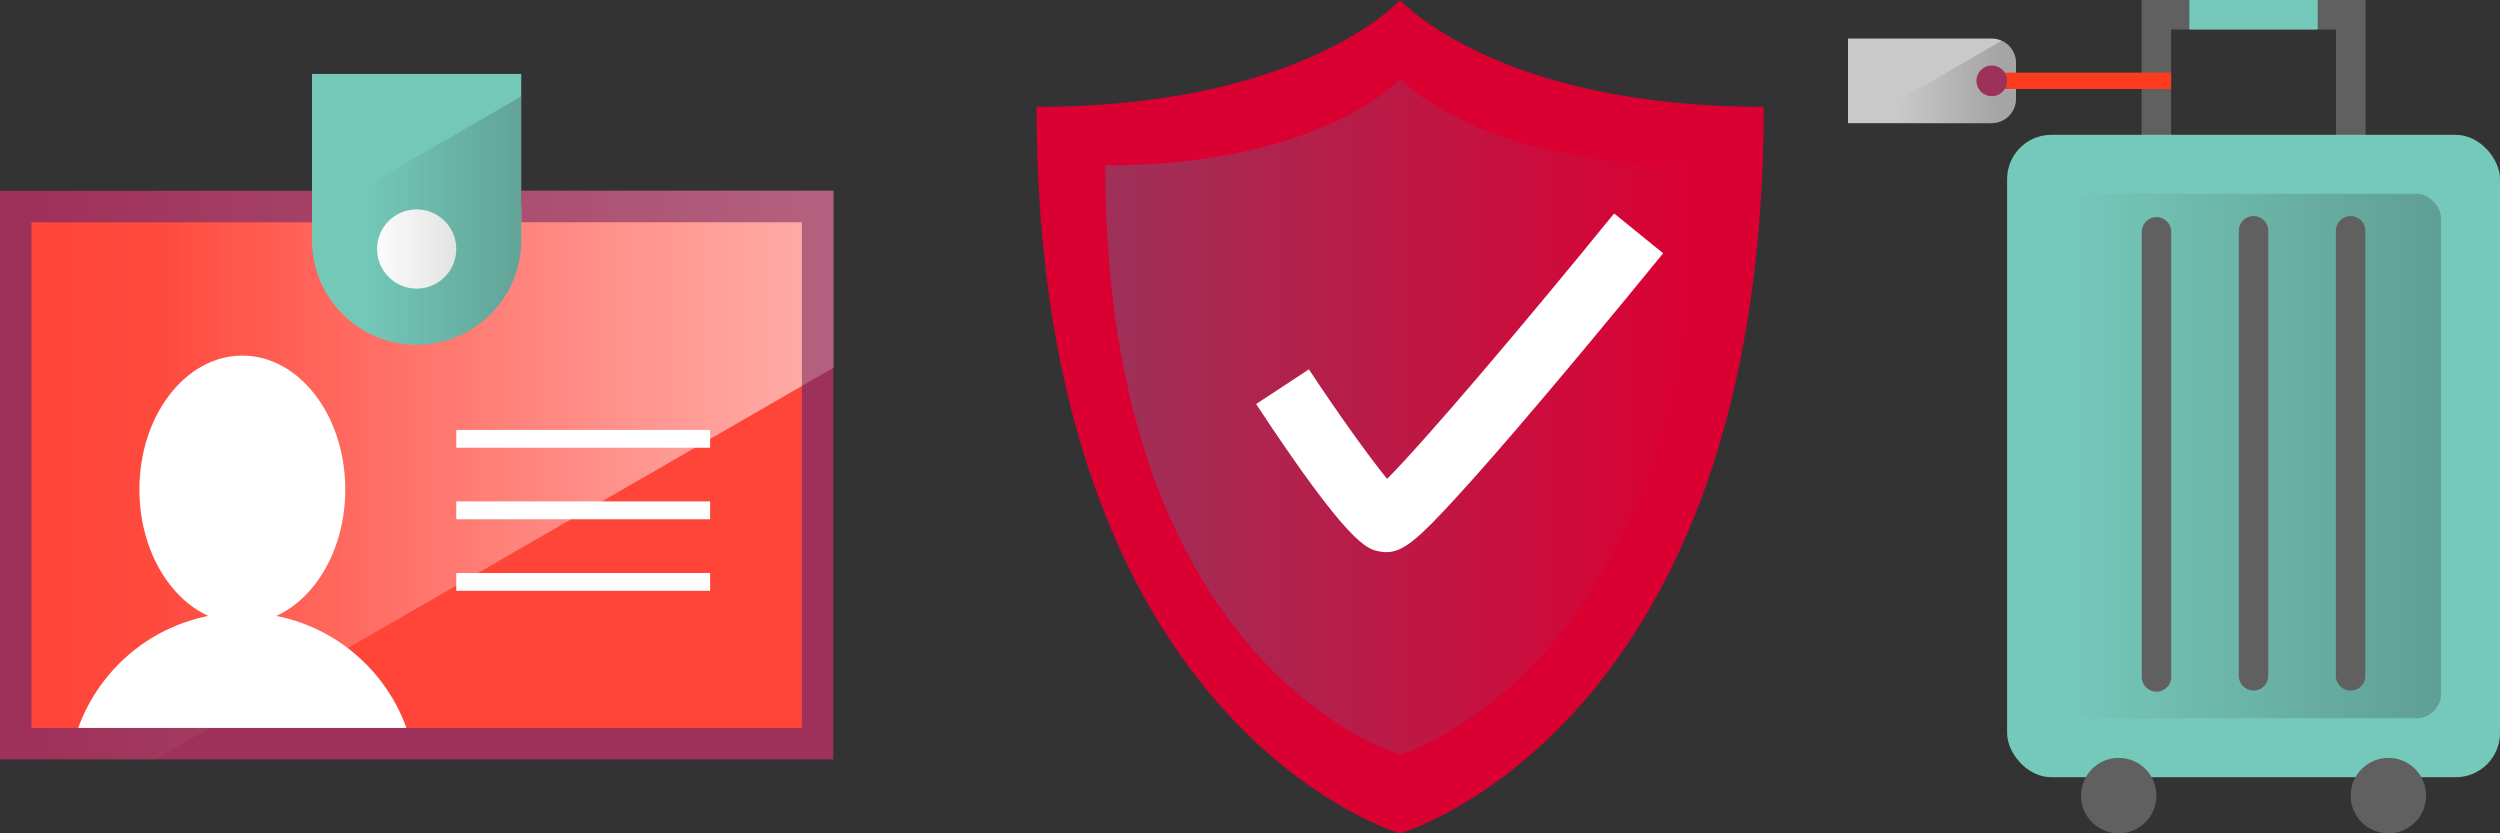
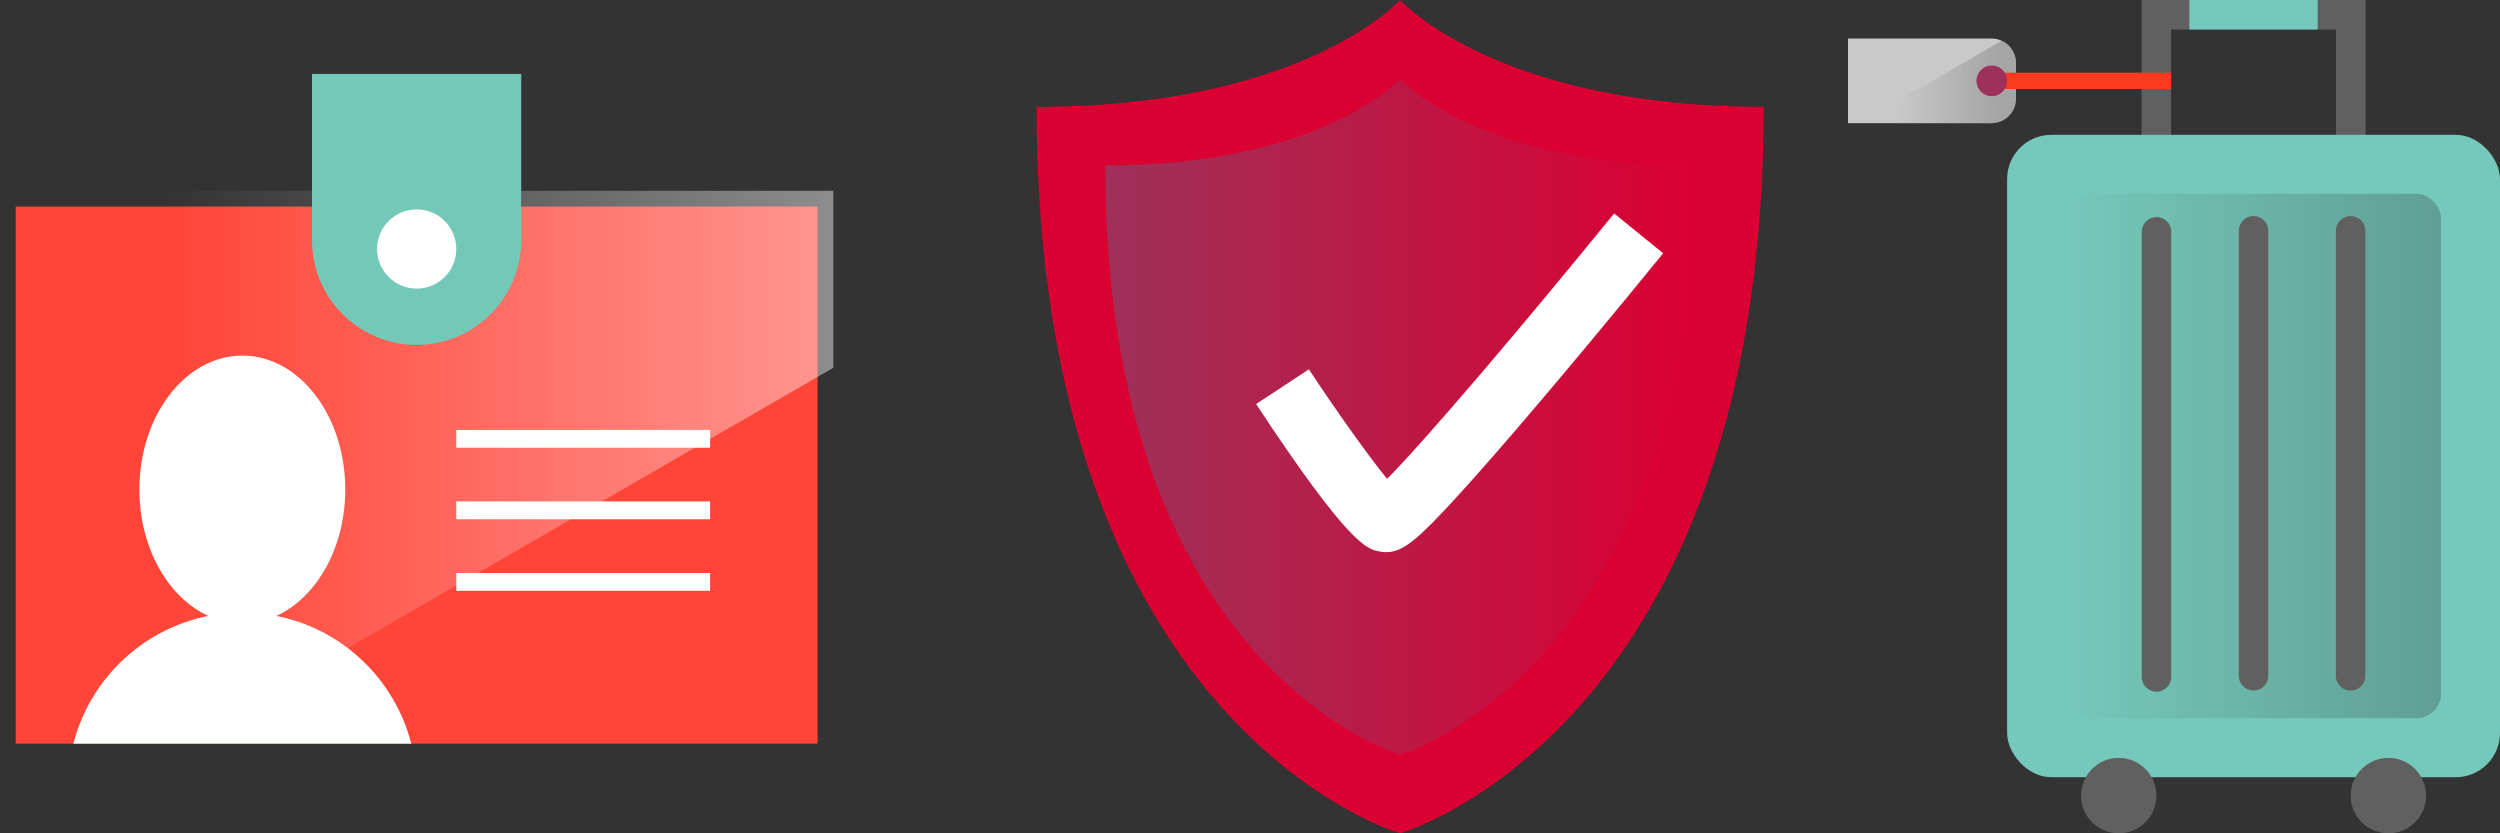
<svg xmlns="http://www.w3.org/2000/svg" width="450" height="150" viewBox="0 0 450 150">
  <rect x="0" y="0" width="450" height="150" fill="#333333" stroke="none" />
  <defs>
    <style>.cls-1,.cls-2,.cls-3,.cls-4{fill:none;}.cls-5{fill:#db0032;}.cls-6{fill:url(#linear-gradient-5);}.cls-7{fill:url(#linear-gradient-6);}.cls-8{fill:url(#linear-gradient-4);}.cls-9{fill:url(#linear-gradient-3);}.cls-2{stroke:#606060;stroke-linecap:round;stroke-width:5.31px;}.cls-2,.cls-3{stroke-miterlimit:10;}.cls-10{fill:url(#linear-gradient);}.cls-11{fill:#606060;}.cls-12{clip-path:url(#clippath-1);}.cls-13{clip-path:url(#clippath-2);}.cls-14{fill:url(#linear-gradient-2);opacity:.3;}.cls-15{fill:#c9c9c9;}.cls-16{fill:#fff;}.cls-17{fill:#ff4438;}.cls-18{fill:#73c8b8;}.cls-3{stroke:#fe3b1f;stroke-width:2.94px;}.cls-19{fill:#9e3159;}.cls-20{fill:#75c9ba;}.cls-4{stroke:#fff;stroke-linejoin:round;stroke-width:3.21px;}.cls-21{clip-path:url(#clippath);}</style>
    <clipPath id="clippath">
      <polygon class="cls-1" points="93.84 34.35 93.84 37.18 93.83 37.18 56.16 37.18 56.16 34.35 0 34.35 0 136.69 150 136.69 150 136.68 150 34.35 93.84 34.35" />
    </clipPath>
    <linearGradient id="linear-gradient" x1="-7.88" y1="89.02" x2="180.72" y2="89.02" gradientTransform="translate(0 2.81)" gradientUnits="userSpaceOnUse">
      <stop offset=".2" stop-color="#fff" stop-opacity="0" />
      <stop offset="1" stop-color="#fff" stop-opacity=".55" />
    </linearGradient>
    <linearGradient id="linear-gradient-2" x1="-7.88" y1="89.02" x2="180.72" y2="89.02" gradientTransform="translate(0 2.81)" gradientUnits="userSpaceOnUse">
      <stop offset=".08" stop-color="#fff" stop-opacity="0" />
      <stop offset=".81" stop-color="#fff" stop-opacity=".75" />
    </linearGradient>
    <clipPath id="clippath-1">
-       <path class="cls-1" d="M56.16,13.31h37.66v29.94c0,10.39-8.43,18.83-18.83,18.83s-18.83-8.43-18.83-18.83V13.31h.01Z" />
-     </clipPath>
+       </clipPath>
    <linearGradient id="linear-gradient-3" x1="13.97" y1="30.64" x2="98.04" y2="30.64" gradientTransform="translate(0 2.81)" gradientUnits="userSpaceOnUse">
      <stop offset=".62" stop-color="#221f1f" stop-opacity="0" />
      <stop offset="1" stop-color="#221f1f" stop-opacity=".25" />
    </linearGradient>
    <clipPath id="clippath-2">
      <path class="cls-1" d="M332.64,6.93h25.83c2.44,0,4.41,1.98,4.41,4.41v6.42c0,2.43-1.98,4.41-4.41,4.41h-25.83V6.93Z" />
    </clipPath>
    <linearGradient id="linear-gradient-4" x1="-4148.77" y1="-387.8" x2="-4127.59" y2="-387.8" gradientTransform="translate(-3788.87 401.89) rotate(-180) scale(1 -1)" gradientUnits="userSpaceOnUse">
      <stop offset="0" stop-color="#606060" stop-opacity=".35" />
      <stop offset=".87" stop-color="#606060" stop-opacity="0" />
    </linearGradient>
    <linearGradient id="linear-gradient-5" x1="371.97" y1="-319.82" x2="439.46" y2="-319.82" gradientTransform="translate(-.06 401.89)" gradientUnits="userSpaceOnUse">
      <stop offset="0" stop-color="#221f1f" stop-opacity="0" />
      <stop offset="1" stop-color="#221f1f" stop-opacity=".25" />
    </linearGradient>
    <linearGradient id="linear-gradient-6" x1="198.95" y1="-4533.88" x2="305.09" y2="-4533.88" gradientTransform="translate(0 -4458.88) scale(1 -1)" gradientUnits="userSpaceOnUse">
      <stop offset="0" stop-color="#9e3159" />
      <stop offset="1" stop-color="#9e3159" stop-opacity="0" />
    </linearGradient>
  </defs>
  <g id="Layer_1">
    <g class="cls-21">
      <rect class="cls-1" y="13.31" width="150" height="123.38" />
      <path class="cls-17" d="M93.83,37.18h53.33v96.68H2.83V37.18h53.33" />
      <path class="cls-10" d="M220.81,25.32L-9.58,158.34V25.32h230.39Z" />
      <path class="cls-16" d="M43.62,112.21c10.23,0,18.53-10.79,18.53-24.1s-8.29-24.1-18.53-24.1-18.53,10.79-18.53,24.1,8.29,24.1,18.53,24.1Z" />
      <path class="cls-16" d="M13.21,133.86c3.47-13.56,15.76-23.59,30.41-23.59s26.94,10.03,30.41,23.59H13.21Z" />
      <path class="cls-4" d="M82.13,78.99h45.69" />
      <path class="cls-4" d="M82.13,91.86h45.69" />
      <path class="cls-4" d="M82.13,104.74h45.69" />
-       <path class="cls-19" d="M150,136.69H0V34.35h56.16v5.66H5.66v91.02h138.68V40.01h-50.51v-5.66h56.16v102.34h0Z" />
-       <path class="cls-14" d="M220.81,25.32L-9.58,158.34V25.32h230.39Z" />
    </g>
    <path class="cls-18" d="M56.16,13.31h37.66v29.94c0,10.39-8.43,18.83-18.83,18.83s-18.83-8.43-18.83-18.83V13.31h.01Z" />
    <path class="cls-16" d="M75,51.95c3.94,0,7.13-3.2,7.13-7.13s-3.2-7.13-7.13-7.13-7.13,3.2-7.13,7.13,3.2,7.13,7.13,7.13Z" />
    <g class="cls-12">
      <path class="cls-9" d="M13.19,63.9L118.66,3.01v60.89H13.19Z" />
    </g>
    <path class="cls-15" d="M332.64,6.93h25.83c2.44,0,4.41,1.98,4.41,4.41v6.42c0,2.43-1.98,4.41-4.41,4.41h-25.83V6.93h0Z" />
    <g class="cls-13">
      <polygon class="cls-8" points="333.35 22.9 363.79 5.32 363.79 22.9 333.35 22.9" />
    </g>
    <path class="cls-11" d="M425.79,40.29h-40.29V0h40.29v40.29ZM390.8,34.99h29.68V5.31h-29.68v29.68h0Z" />
    <rect class="cls-20" x="361.28" y="24.27" width="88.72" height="115.63" rx="7.96" ry="7.96" />
    <rect class="cls-6" x="371.9" y="34.88" width="67.49" height="94.4" rx="4.41" ry="4.41" />
    <line class="cls-2" x1="405.64" y1="41.55" x2="405.64" y2="121.64" />
    <line class="cls-2" x1="388.17" y1="41.74" x2="388.17" y2="121.84" />
    <line class="cls-2" x1="423.11" y1="41.55" x2="423.11" y2="121.64" />
    <circle class="cls-11" cx="381.37" cy="143.21" r="6.79" />
    <circle class="cls-11" cx="429.91" cy="143.21" r="6.79" />
    <rect class="cls-20" x="394.09" width="23.09" height="5.31" />
    <line class="cls-3" x1="358.52" y1="14.55" x2="390.8" y2="14.55" />
    <circle class="cls-19" cx="358.52" cy="14.55" r="2.76" />
  </g>
  <g id="Layer_2">
    <path class="cls-5" d="M252.02,0s-17.19,19.23-65.44,19.23c0,112.05,65.44,130.77,65.44,130.77,0,0,65.45-18.72,65.45-130.77C269.22,19.23,252.02,0,252.02,0Z" />
    <path class="cls-7" d="M252.02,14.18s-13.94,15.59-53.07,15.59c0,90.86,53.07,106.04,53.07,106.04,0,0,53.07-15.18,53.07-106.04-39.12,0-53.07-15.59-53.07-15.59Z" />
    <path class="cls-16" d="M249.54,99.39c-.45,0-.9-.05-1.37-.15-2.14-.46-5.36-1.14-22.07-26.51l9.5-6.25c4.77,7.24,10.65,15.53,14.08,19.72,7.2-7.27,25.09-28.37,40.86-47.78l8.83,7.17c-.11.13-10.79,13.28-21.72,26.17-6.44,7.61-11.72,13.65-15.68,17.96-6.57,7.15-9.36,9.67-12.43,9.67h0Z" />
  </g>
</svg>